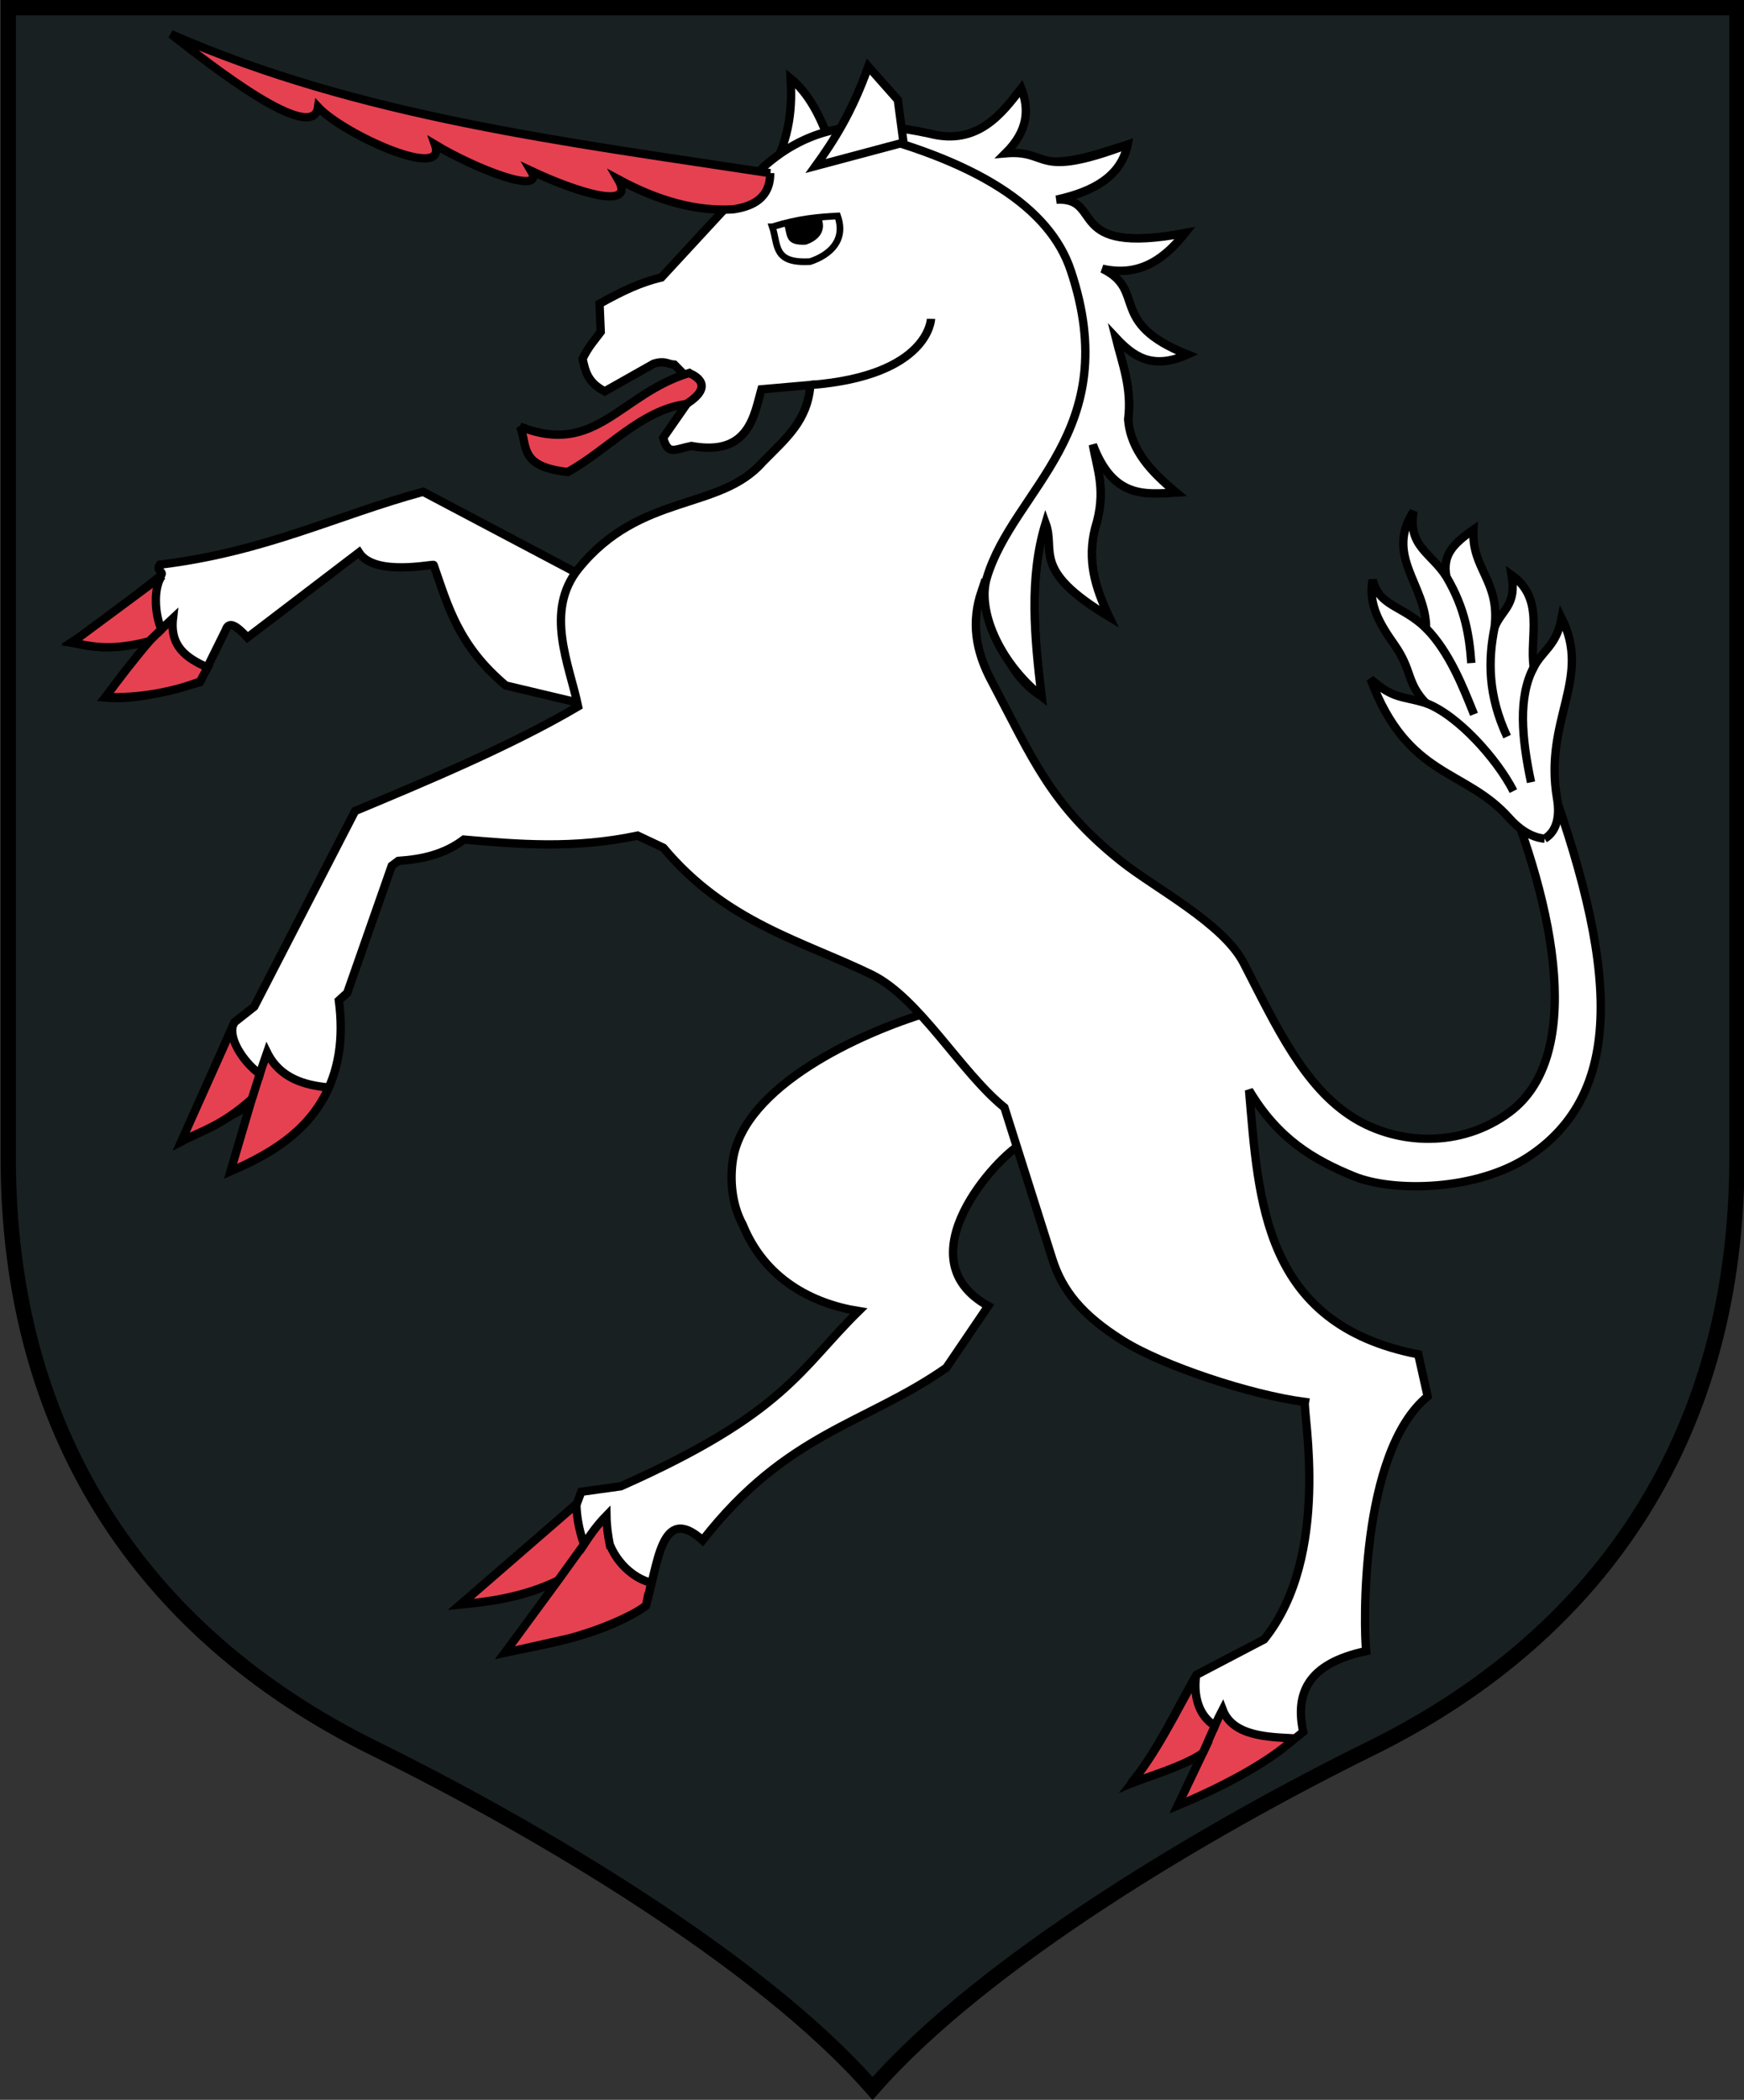
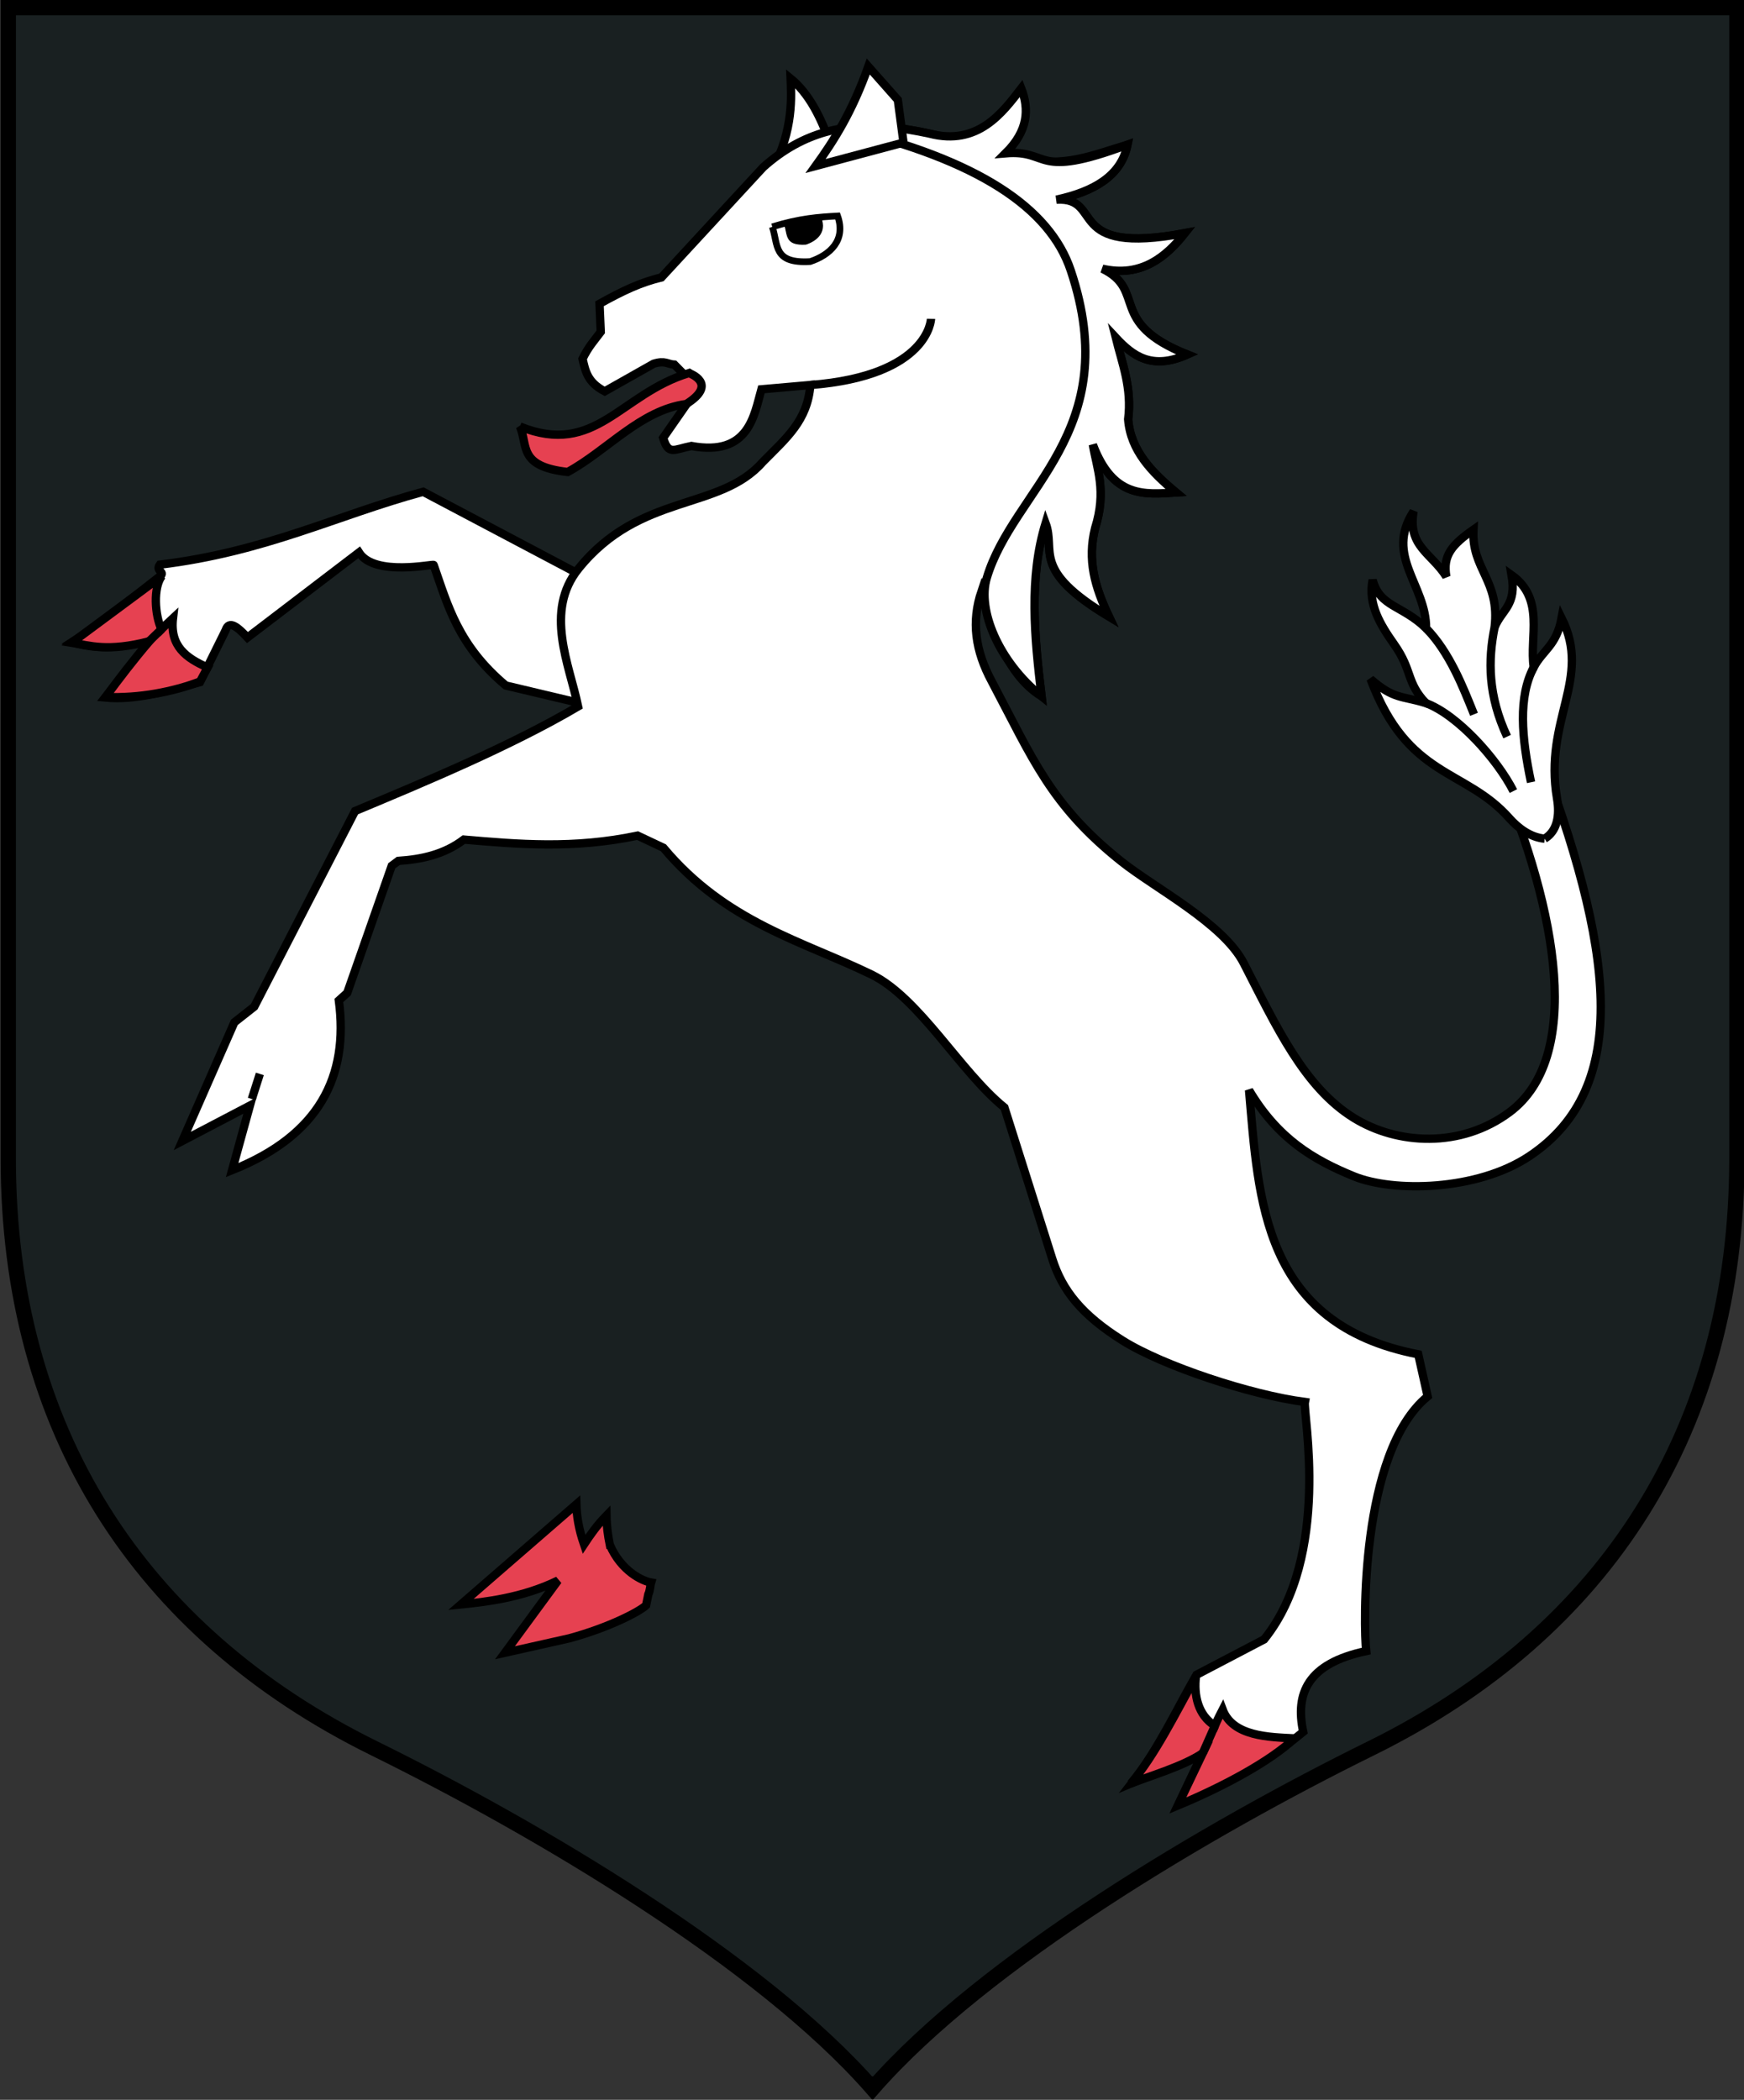
<svg xmlns="http://www.w3.org/2000/svg" xmlns:ns1="http://www.inkscape.org/namespaces/inkscape" xmlns:ns2="http://sodipodi.sourceforge.net/DTD/sodipodi-0.dtd" width="96.673mm" height="116.384mm" viewBox="0 0 342.542 412.383" id="svg7897" version="1.1" ns1:version="0.92.4 (5da689c313, 2019-01-14)" ns2:docname="H_Casadei.svg">
  <rect x="0" y="0" width="342.542" height="412.383" fill="#333333" stroke="none" />
  <defs id="defs7899">
    <ns1:perspective ns2:type="inkscape:persp3d" ns1:vp_x="0 : 205.87817 : 1" ns1:vp_y="0 : 1000.0001 : 0" ns1:vp_z="342.54201 : 205.87817 : 1" ns1:persp3d-origin="171.27101 : 137.25211 : 1" id="perspective10581" />
    <ns1:path-effect effect="spiro" id="path-effect6092-3-38-23-5-9-7" is_visible="true" />
    <ns1:path-effect effect="spiro" id="path-effect6088-48-4-6-6-8-1" is_visible="true" />
    <ns1:path-effect effect="spiro" id="path-effect6429-7-7-6-11-5-8" is_visible="true" />
    <ns1:path-effect effect="spiro" id="path-effect5607-4-7-95-8-9-1" is_visible="true" />
    <ns1:path-effect effect="spiro" id="path-effect5891-2-1-1-0-7-6" is_visible="true" />
    <ns1:path-effect effect="spiro" id="path-effect5895-6-4-31-3-5-0" is_visible="true" />
    <ns1:path-effect effect="spiro" id="path-effect5899-3-2-3-78-7-9" is_visible="true" />
    <ns1:path-effect effect="spiro" id="path-effect5913-6-5-5-91-2-4" is_visible="true" />
    <ns1:path-effect effect="spiro" id="path-effect5917-3-4-27-75-6-6" is_visible="true" />
    <ns1:path-effect effect="spiro" id="path-effect5921-0-0-17-3-8-5" is_visible="true" />
    <ns1:path-effect effect="spiro" id="path-effect5925-4-1-92-02-7-7" is_visible="true" />
    <ns1:path-effect effect="spiro" id="path-effect6137-3-1-9-7-5-8" is_visible="true" />
    <ns1:path-effect effect="spiro" id="path-effect6141-19-8-7-1-4-3" is_visible="true" />
    <ns1:path-effect is_visible="true" id="path-effect13005-1" effect="spiro" />
    <ns1:path-effect is_visible="true" id="path-effect11923-1-8-5" effect="spiro" />
    <ns1:path-effect is_visible="true" id="path-effect11919-7-7-4" effect="spiro" />
    <ns1:path-effect is_visible="true" id="path-effect11931-4-5-2" effect="spiro" />
    <ns1:path-effect is_visible="true" id="path-effect11927-8-5-5" effect="spiro" />
    <ns1:path-effect is_visible="true" id="path-effect19471" effect="spiro" />
    <ns1:path-effect is_visible="true" id="path-effect19473" effect="spiro" />
    <ns1:path-effect is_visible="true" id="path-effect19475" effect="spiro" />
    <ns1:path-effect is_visible="true" id="path-effect19477" effect="spiro" />
    <ns1:path-effect is_visible="true" id="path-effect19479" effect="spiro" />
    <ns1:path-effect is_visible="true" id="path-effect19481" effect="spiro" />
    <ns1:path-effect is_visible="true" id="path-effect19483" effect="spiro" />
    <ns1:path-effect is_visible="true" id="path-effect19485" effect="spiro" />
  </defs>
  <ns2:namedview id="base" pagecolor="#ffffff" bordercolor="#666666" borderopacity="1.0" ns1:pageopacity="0.0" ns1:pageshadow="2" ns1:zoom="1" ns1:cx="189.6224" ns1:cy="128.817" ns1:document-units="px" ns1:current-layer="layer1" showgrid="false" ns1:window-width="1280" ns1:window-height="961" ns1:window-x="-8" ns1:window-y="-8" ns1:window-maximized="1" fit-margin-top="0" fit-margin-left="0" fit-margin-right="0" fit-margin-bottom="0" />
  <g ns1:label="Layer 1" ns1:groupmode="layer" id="layer1" transform="translate(595.193,-801.6)">
    <g id="g1246">
      <g ns1:label="Layer 1" id="layer1-4" transform="matrix(3.543,0,0,3.543,837.578,819.946)">
        <path ns1:connector-curvature="0" id="path10-7-8-2-5-0-9-5-5-0-4-2-3-3-6-2-5-1-4-8-9-4-1-7-8" d="m -403.936,59.043 c 0,14.926 7.205,26.245 20.294,32.694 9.038,4.453 21.429,11.782 27.597,18.825 0.007,-0.008 0.015,-0.014 0.023,-0.023 0.007,0.008 0.015,0.014 0.023,0.023 6.168,-7.042 18.559,-14.371 27.597,-18.825 13.089,-6.449 20.294,-17.769 20.294,-32.694 V -4.754 h -95.826 z" style="opacity:1;fill:#192021;fill-opacity:1;fill-rule:evenodd;stroke:none;stroke-width:0.847;stroke-miterlimit:4;stroke-dasharray:none;stroke-opacity:1" ns2:nodetypes="sscccssccs" />
        <path ns1:connector-curvature="0" id="path10-7-8-2-5-0-9-5-5-0-4-2-3-3-6-2-5-1-4-8-9-4-1-3-9" d="m -403.936,59.043 c 0,14.926 7.205,26.245 20.294,32.694 9.038,4.453 21.429,11.782 27.597,18.825 0.007,-0.008 0.015,-0.014 0.023,-0.023 0.007,0.008 0.015,0.014 0.023,0.023 6.168,-7.042 18.559,-14.371 27.597,-18.825 13.089,-6.449 20.294,-17.769 20.294,-32.694 V -4.754 h -47.913 -47.913 z" style="opacity:1;fill:none;fill-opacity:1;fill-rule:evenodd;stroke:#000000;stroke-width:0.847;stroke-miterlimit:4;stroke-dasharray:none;stroke-opacity:1" ns2:nodetypes="sscccsscccs" />
      </g>
      <g transform="matrix(0.654,0,0,0.654,-623.465,782.139)" id="g1150">
        <path style="fill:#ffffff;stroke:#000000;stroke-width:2.5" id="path2406" ns1:connector-curvature="0" ns2:nodetypes="cccsccccccccccc" d="m 220.923,204.174 -50.614,-26.739 c -25.921,7.026 -47.299,18.03 -79.078,21.888 -1.402,1.943 1.734,2.149 0.083,3.451 -5.509,4.336 -18.872,14.926 -26.592,19.863 10.636,2.955 18.352,0.867 24.486,-1.736 l -14.407,18.322 c 9.063,0.899 18.784,-1.957 28.473,-4.624 l 7.72,-15.602 c 1.021,-3.161 3.665,-0.888 6.553,2.207 l 33.485,-25.55 c 4.704,7.415 22.651,3.274 22.44,3.78 4.235,12.075 7.325,24.157 21.667,36.175 l 24.661,5.852 z" />
-         <path style="fill:#ffffff;stroke:#000000;stroke-width:2.5" id="path2408" ns1:connector-curvature="0" ns2:nodetypes="csccccccccccccccc" d="m 322.104,333.732 c -20.816,6.23 -55.373,22.215 -58.771,44.284 -0.855,5.578 -0.511,13.179 2.961,19.502 6.599,16.319 20.854,23.723 34.814,25.946 -17.561,17.204 -21.971,30.664 -71.445,52.614 l -11.854,1.646 -1.366,3.622 -34.919,30.211 c 11.385,-1.039 22.182,-2.918 30.574,-8.238 l -17.129,22.649 c 15.092,-2.918 30.234,-5.741 42.204,-14.004 3.651,-11.793 4.369,-31.124 17.064,-19.668 25.364,-32.473 48.812,-34.766 73.195,-51.81 l 12.586,-18.554 c -25.807,-14.317 2.961,-44.946 9.799,-48.54 l 16.788,-21.532 z" />
        <path style="fill:#ffffff;stroke:#000000;stroke-width:2.5" id="path3184" ns1:connector-curvature="0" d="m 275.092,80.87 c 6.566,-11.972 5.771,-22.649 5.573,-27.544 5.403,4.387 9.017,11.535 11.606,18.862 l -7.881,10.114 z" />
        <path style="fill:#ffffff;stroke:#000000;stroke-width:2.5" id="path2384" ns1:connector-curvature="0" ns2:nodetypes="cccccccccccccccccccccccccssssccsscccccccccccsscsccccccccccccccscccccc" d="m 252.753,146.35 -6.989,-7.095 c -2.056,-0.108 -2.741,-1.345 -6.226,-0.276 l -14.692,8.295 c -5.353,-2.784 -5.821,-6.297 -6.658,-9.753 1.692,-3.559 3.605,-5.622 5.458,-8.093 l -0.363,-8.454 c 7.118,-3.957 12.269,-6.369 18.596,-7.914 l 30.57,-33.097 c 24.449,-21.86 51.248,-9.125 77.6,-2.973 12.149,3.543 21.746,-0.821 31.798,-3.775 -1.89,9.372 -10.098,14.057 -21.341,16.499 14.517,-0.8 2,16.938 38.557,10.059 -5.536,7.01 -13.063,13.391 -24.775,10.675 13.487,6.584 1.402,16.17 25.493,25.773 -10.636,4.739 -16.356,0.394 -21.465,-5.085 1.94,7.826 4.906,15.131 3.725,24.539 0.727,9.387 7.086,15.915 14.379,21.971 -9.39,0.586 -18.899,1.766 -24.979,-14.37 1.219,7.286 4.194,13.91 0.667,25.093 -2.382,9.556 -0.124,17.527 4.157,26.537 -23.512,-14.124 -15.883,-19.607 -19.015,-28.077 -5.072,16.521 -3.356,34.234 -1.223,52.023 -11.248,-6.854 -15.336,-23.012 -18.021,-31.583 -3.095,9.146 -1.931,17.825 3.086,27.142 12.291,23.185 17.676,37.12 38.874,54.005 10.089,8.038 30.62,18.607 36.792,30.586 9.799,19.021 18.136,37.224 33.029,46.445 12.985,8.043 32.102,9.259 46.857,-1.764 21.769,-16.262 14.783,-59.631 -3.527,-102.386 l 11.698,-7.484 c 22.964,60.201 28.836,102.439 -2.326,123.159 -15.759,10.478 -40.889,10.829 -52.633,6.029 -12.182,-4.976 -22.822,-11.253 -31.513,-25.878 2.888,32.984 4.023,70.235 50.816,79.329 l 2.828,12.631 c -20.472,16.764 -19.226,69.597 -18.463,76.478 -17.699,3.731 -21.354,12.827 -18.908,24.254 -11.464,9.478 -23.962,16.462 -37.288,21.449 l 7.114,-15.037 -21.281,8.967 c 7.909,-10.12 13.123,-21.577 19.404,-32.505 l 20.312,-10.634 c 20.297,-25.211 11.606,-68.067 12.24,-71.298 -16.231,-2.112 -42.607,-10.815 -54.766,-18.453 -12.182,-7.656 -18.081,-14.979 -21.098,-24.518 l -14.374,-45.453 c -13.285,-10.769 -25.544,-32.949 -39.959,-39.95 -20.669,-10.041 -43.643,-15.552 -62.463,-38.051 l -7.744,-3.649 c -19.258,4.067 -35.991,2.58 -52.182,1.193 -5.904,4.474 -12.646,5.932 -19.667,6.394 l -1.991,1.485 -13.363,38.155 -2.515,2.276 c 3.007,22.762 -5.835,40.522 -32.055,50.954 l 5.339,-19.38 -20.311,10.632 15.644,-35.636 5.964,-4.694 30.285,-58.753 c 20.909,-8.744 46.715,-19.474 66.984,-31.412 -2.63,-12.574 -10.204,-28.565 0.133,-41.383 18.49,-22.925 42.374,-17.246 55.309,-32.016 7.054,-7.178 13.459,-12.337 14.31,-23.125 l -14.701,1.292 c -2.18,7.739 -3.692,20.217 -21.038,17.014 -5.302,1.064 -6.884,2.879 -8.479,-2.43 z" />
-         <path style="fill:#ffffff;stroke:#000000;stroke-width:2" id="path2429" ns1:connector-curvature="0" d="m 275.166,97.872 c 1.839,5.493 0.193,11.087 11.381,10.436 5.849,-1.95 10.847,-6.348 8.235,-13.698 -5.637,0.317 -11.34,0.692 -19.616,3.262 z" />
+         <path style="fill:#ffffff;stroke:#000000;stroke-width:2" id="path2429" ns1:connector-curvature="0" d="m 275.166,97.872 c 1.839,5.493 0.193,11.087 11.381,10.436 5.849,-1.95 10.847,-6.348 8.235,-13.698 -5.637,0.317 -11.34,0.692 -19.616,3.262 " />
        <path style="stroke:#000000;stroke-width:0.267" id="path3190" ns1:connector-curvature="0" d="m 278.867,97.251 c 1.035,3.076 0.105,6.208 6.378,5.842 3.278,-1.092 6.079,-3.555 4.617,-7.67 -3.159,0.18 -6.355,0.389 -10.995,1.828 z" />
        <path style="fill:#e64151;fill-opacity:1;stroke:#000000;stroke-width:2.5" id="path2412" ns1:connector-curvature="0" d="m 199.375,157.839 c 22.739,9.188 30.078,-9.786 50.793,-16.062 0.175,0.133 8.916,3.168 -0.819,9.298 -13.73,1.857 -23.658,13.871 -35.628,20.421 -14.966,-1.667 -11.848,-7.959 -14.346,-13.657 z" />
        <path style="fill:#e64151;fill-opacity:1;stroke:#000000;stroke-width:2.5" id="path2399-7" ns1:connector-curvature="0" ns2:nodetypes="ccccccccccccc" d="m 226.368,493.656 c 3.431,7.978 9.887,10.897 12.37,11.314 -0.143,0.438 -0.28,2.559 -0.805,3.575 l -0.662,3.267 c -1.816,1.777 -10.857,6.605 -23.079,9.921 l -19.309,4.329 15.924,-21.69 c -10.687,5.238 -22.127,6.471 -29.149,7.183 l 34.662,-30.087 c 0.097,3.422 0.658,7.261 2.299,12.058 1.872,-2.831 3.835,-5.673 6.741,-8.657 0.051,3.131 0.447,6.019 1.008,8.787 z" />
-         <path style="fill:none;stroke:#000000;stroke-width:2.5" id="path6428" ns1:connector-curvature="0" d="m 218.62,493.525 -7.813,10.847" />
-         <path style="fill:#e64151;fill-opacity:1;stroke:#000000;stroke-width:2.5" id="path2399-7-9" ns1:connector-curvature="0" ns2:nodetypes="cccccccc" d="m 141.983,356.324 c -5.311,11.608 -14.719,18.736 -29.521,25.181 l 6.396,-21.718 c -9.233,8.189 -15.363,9.67 -21.18,12.707 l 15.363,-34.313 c -0.837,4.679 4.346,11.425 8.227,14.06 0.984,-3.13 1.145,-3.348 2.184,-6.415 3.867,7.776 11.326,9.843 18.531,10.498 z" />
        <path style="fill:none;stroke:#000000;stroke-width:2.5" id="path6428-0" ns1:connector-curvature="0" ns2:nodetypes="cc" d="m 121.268,352.241 -2.41,7.546" />
        <path style="fill:#e64151;fill-opacity:1;stroke:#000000;stroke-width:2.5" id="path2399-7-9-0" ns1:connector-curvature="0" ns2:nodetypes="ccccccccc" d="m 103.321,234.401 c -8.02,3.079 -18.366,5.1 -28.376,4.656 4.079,-5.532 8.332,-11.089 13.142,-16.729 -12.664,3.249 -17.851,1.262 -23.291,0.437 l 27.061,-20.061 c -2.644,3.428 -2.161,11.712 -0.133,16.019 2.111,-2.065 1.324,-1.352 3.458,-3.332 -0.989,8.415 3.968,11.981 10.406,14.811 z" />
        <path style="fill:none;stroke:#000000;stroke-width:2.5" id="path6428-0-3" ns1:connector-curvature="0" ns2:nodetypes="cc" d="m 91.724,218.724 -5.127,4.952" />
        <path style="fill:#e64151;fill-opacity:1;stroke:#000000;stroke-width:2.5" id="path2399-7-9-3" ns1:connector-curvature="0" ns2:nodetypes="ccccccccc" d="m 432,551.779 c -7.242,6.852 -21.364,14.484 -35.044,20.154 l 7.486,-15.706 c -6.089,4.033 -15.501,6.693 -21.599,9.107 7.137,-8.408 13.252,-20.704 19.565,-32.228 -0.698,5.629 0.575,11.732 5.684,14.88 0.694,-1.648 1.55,-3.411 2.318,-4.878 3.031,8.14 13.947,8.273 21.59,8.671 z" />
        <path style="fill:none;stroke:#000000;stroke-width:2.5" id="path6428-0-0" ns1:connector-curvature="0" ns2:nodetypes="cc" d="m 408.093,547.985 -3.65,8.242" />
-         <path style="fill:#e64151;fill-opacity:1;stroke:#000000;stroke-width:2.5" id="path2410" ns1:connector-curvature="0" d="M 274.531,81.748 C 213.019,72.333 150.863,64.81 94.57,39.995 c 12.181,9.555 42.59,33.34 44.194,21.93 7.486,8.07 39.067,22.509 35.09,11.25 12.062,7.282 33.398,15.591 28.85,7.873 14.103,6.626 31.688,12.071 26.123,2.52 12.347,6.686 23.654,9.666 34.474,9.056 10.025,-1.341 11.239,-7.048 11.23,-10.876 z" />
        <path style="fill:#ffffff;stroke:#000000;stroke-width:2.5" id="path2384-9" ns1:connector-curvature="0" ns2:nodetypes="cccccccccccccccccssc" d="m 296.814,68.215 c 8.42,-1.242 16.989,-0.198 25.621,1.683 14.525,3.725 21.847,-6.291 27.502,-13.608 2.442,6.311 2.074,12.755 -4.731,19.508 13.63,-1.166 8.318,8.049 36.64,-2.582 -1.89,9.369 -10.098,14.057 -21.341,16.497 14.517,-0.798 2,16.94 38.557,10.059 -5.536,7.012 -13.063,13.393 -24.775,10.677 13.487,6.583 1.402,16.17 25.493,25.771 -10.636,4.741 -16.356,0.396 -21.465,-5.086 1.94,7.826 4.906,15.133 3.725,24.542 0.727,9.385 7.086,15.915 14.379,21.971 -9.39,0.586 -18.899,1.766 -24.979,-14.37 1.219,7.286 4.194,13.91 0.667,25.093 -2.382,9.556 -0.124,17.524 4.157,26.537 -23.512,-14.124 -15.883,-19.607 -19.015,-28.077 -5.072,16.52 -3.356,34.234 -1.223,52.023 -13.019,-10.558 -19.276,-25.98 -16.462,-35.479 7.932,-26.783 41.472,-43.817 25.244,-92.387 -6.331,-18.952 -28.173,-33.313 -67.994,-42.772 z" />
        <path style="fill:#ffffff;stroke:#000000;stroke-width:2.5" id="path3363" ns1:connector-curvature="0" d="m 288.169,79.612 c 5.481,-7.613 10.949,-16.129 15.828,-29.878 l 8.869,10.015 1.71,12.82 z" />
        <path style="fill:#ffffff;stroke:#000000;stroke-width:2.5" id="path6265" ns1:connector-curvature="0" ns2:nodetypes="cscccccccccsccsc" d="m 507.123,281.606 c 3.816,-2.309 4.589,-6.983 3.729,-12.022 -4.074,-23.794 10.534,-35.917 1.37,-54.242 -1.563,8.357 -5.519,9.468 -8.378,14.774 -1.361,-9.098 3.458,-20.492 -6.649,-27.682 1.6,9.167 -2.906,10.275 -5.1,15.68 1.66,-14.096 -6.967,-17.324 -6.355,-29.305 -6.336,4.435 -9.302,7.69 -8.134,14.119 -4.475,-7.111 -11.657,-9.047 -9.85,-19.601 -8.728,13.4 3.839,22.139 3.766,35.083 -7.398,-7.097 -13.817,-6.284 -16.058,-14.482 -1.435,7.41 2.327,13.437 6.488,19.352 5.564,7.909 3.504,11.218 9.478,17.603 -7.376,-2.235 -9.569,-1.101 -16.586,-7.194 11.211,29.921 28.307,26.716 41.629,41.714 2.668,3.005 6.314,5.791 10.65,6.203" />
        <path style="fill:none;stroke:#000000;stroke-width:2.5" id="path7212" ns1:connector-curvature="0" ns2:nodetypes="cc" d="m 503.845,230.116 c -4.736,8.93 -3.633,21.187 -0.81,34.543" />
        <path style="fill:none;stroke:#000000;stroke-width:2.5" id="path7212-3-2" ns1:connector-curvature="0" ns2:nodetypes="cc" d="m 471.431,240.883 c 9.56,3.525 21.451,16.857 26.312,26.431" />
        <path style="fill:none;stroke:#000000;stroke-width:2.5" id="path7212-3-4" ns1:connector-curvature="0" ns2:nodetypes="cc" d="m 492.096,218.114 c -2.015,9.948 -1.986,20.522 3.752,32.841" />
        <path style="fill:none;stroke:#000000;stroke-width:2.5" id="path7212-3-7" ns1:connector-curvature="0" ns2:nodetypes="cc" d="m 471.522,218.411 c 7.118,7.314 11.155,17.851 14.384,25.848" />
-         <path style="fill:none;stroke:#000000;stroke-width:2.5" id="path7212-3-5" ns1:connector-curvature="0" ns2:nodetypes="cc" d="m 477.606,202.928 c 5.697,9.622 6.916,17.876 7.49,25.935" />
        <path style="fill:none;stroke:#000000;stroke-width:2.5" ns1:connector-curvature="0" d="m 322.834,125.5 c 0,0 -0.475,17.084 -36.237,19.875" id="path1091" />
      </g>
    </g>
  </g>
</svg>